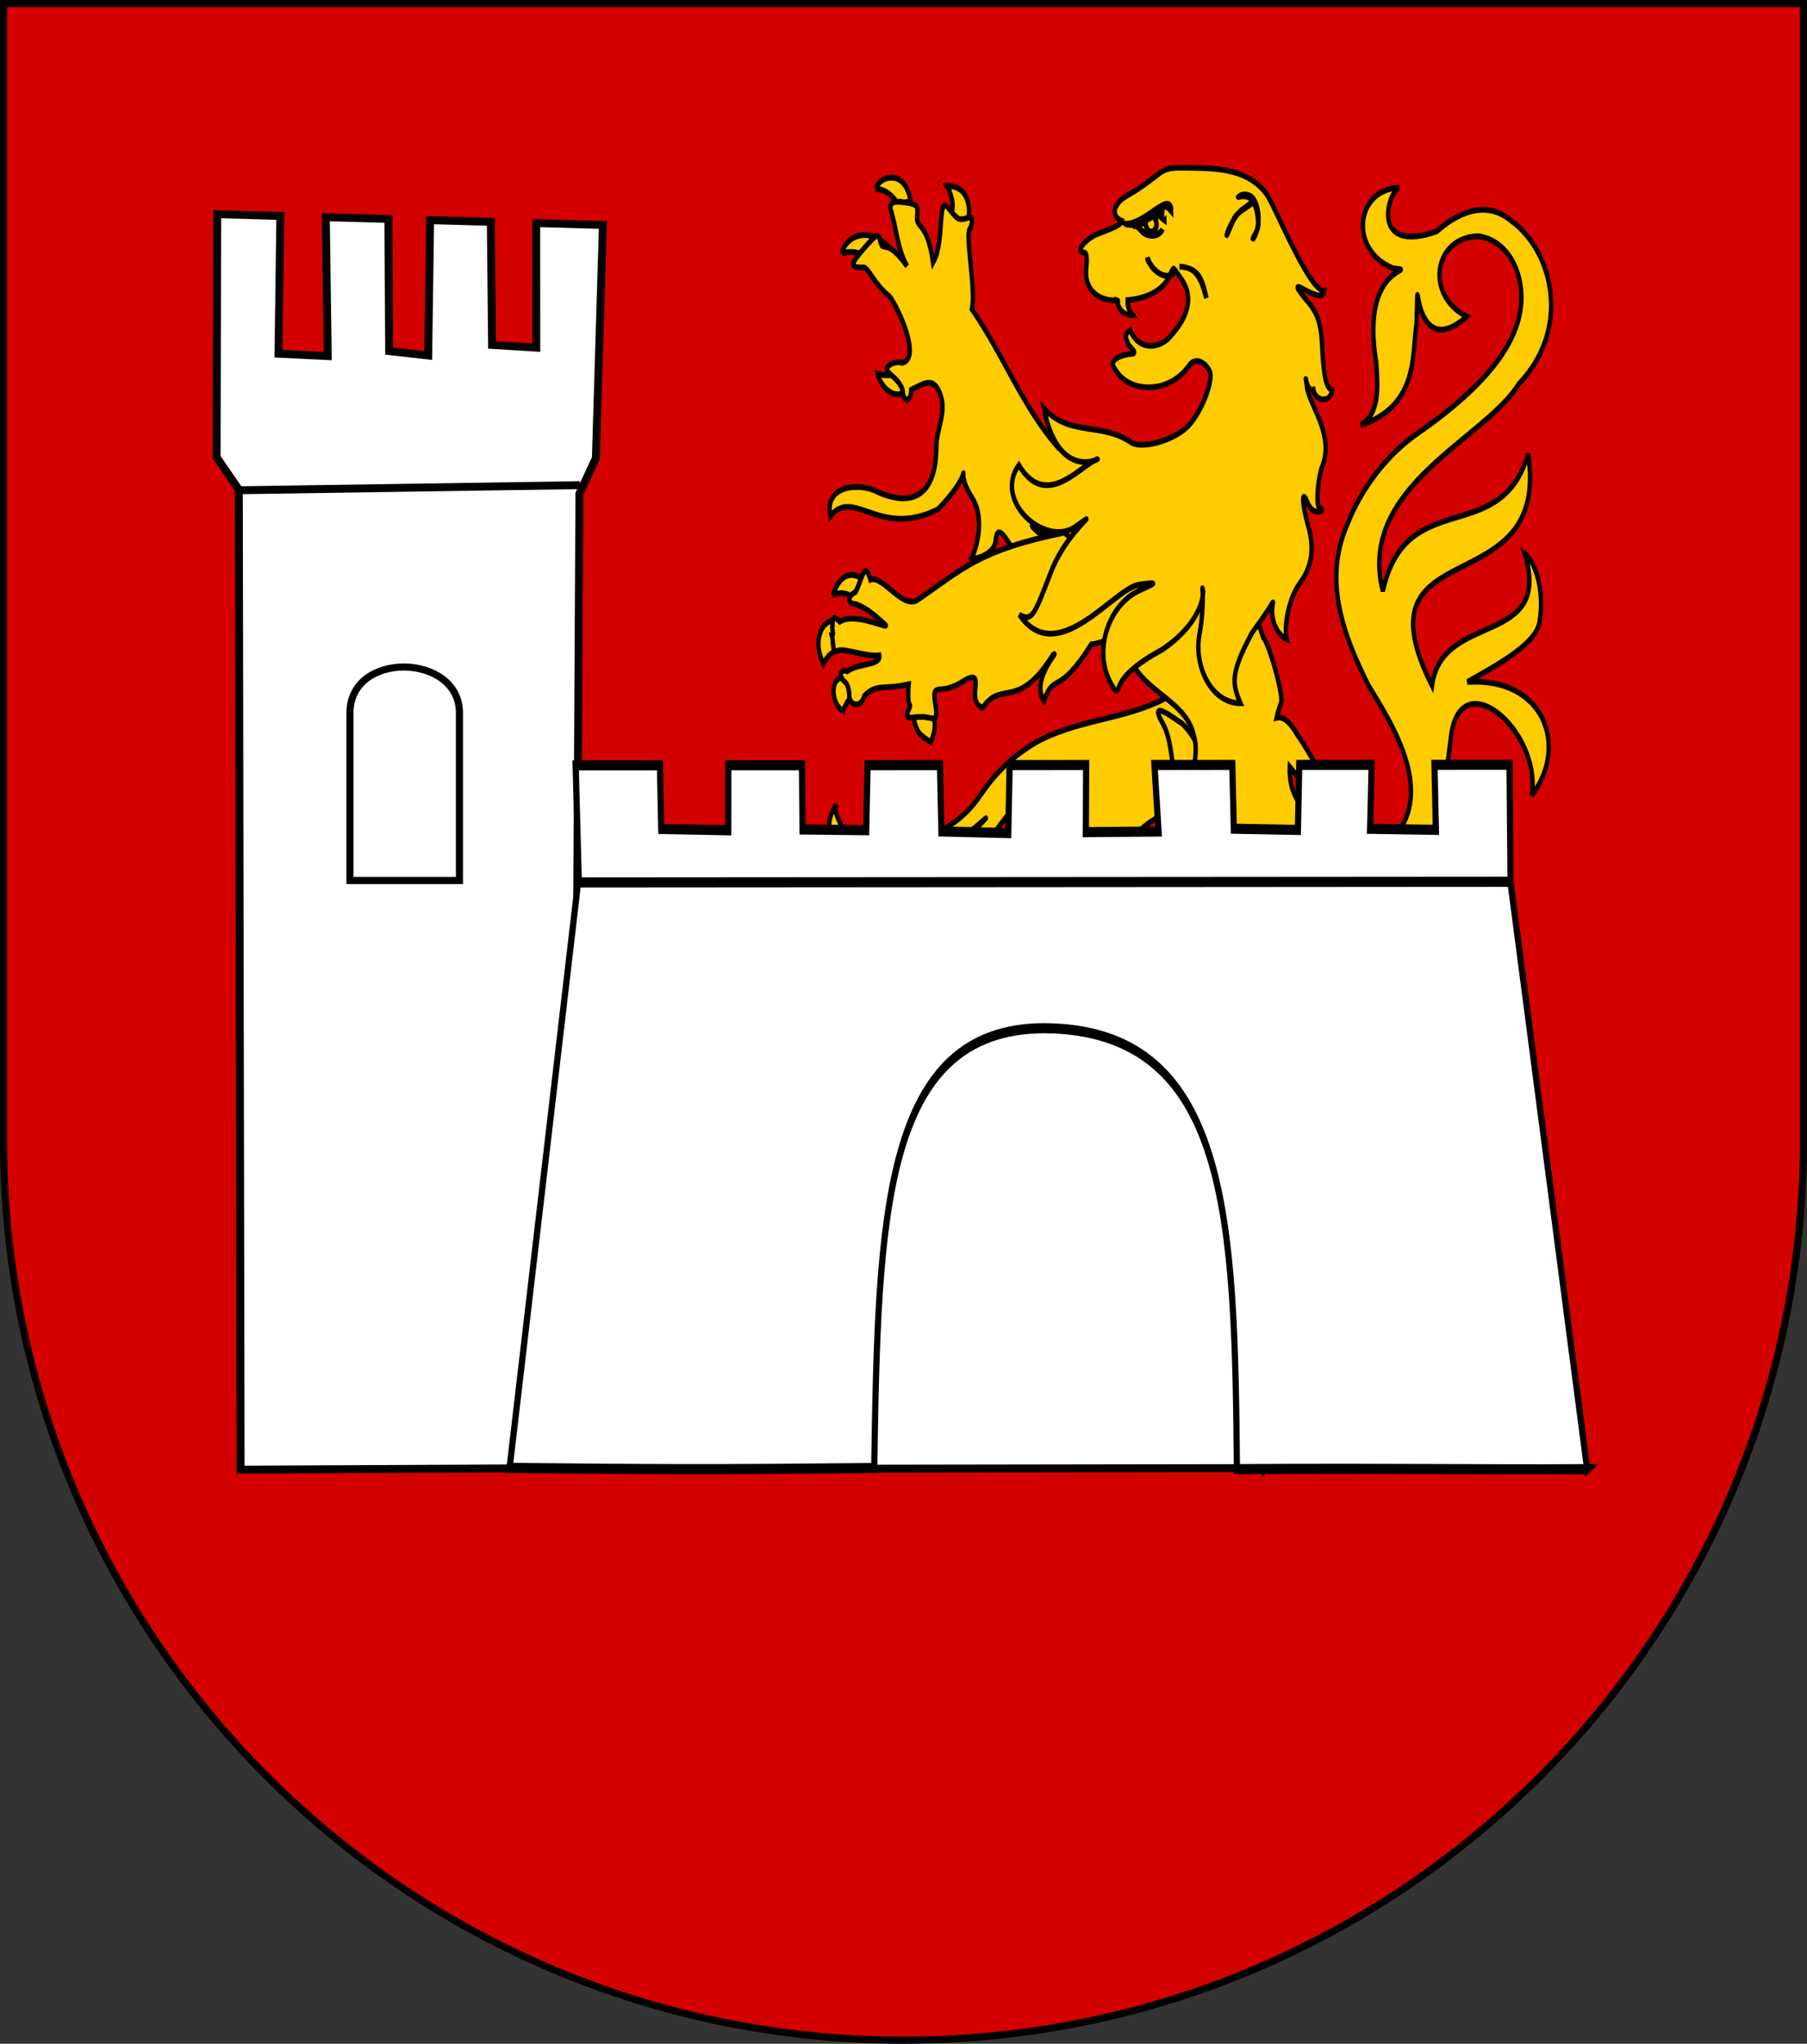
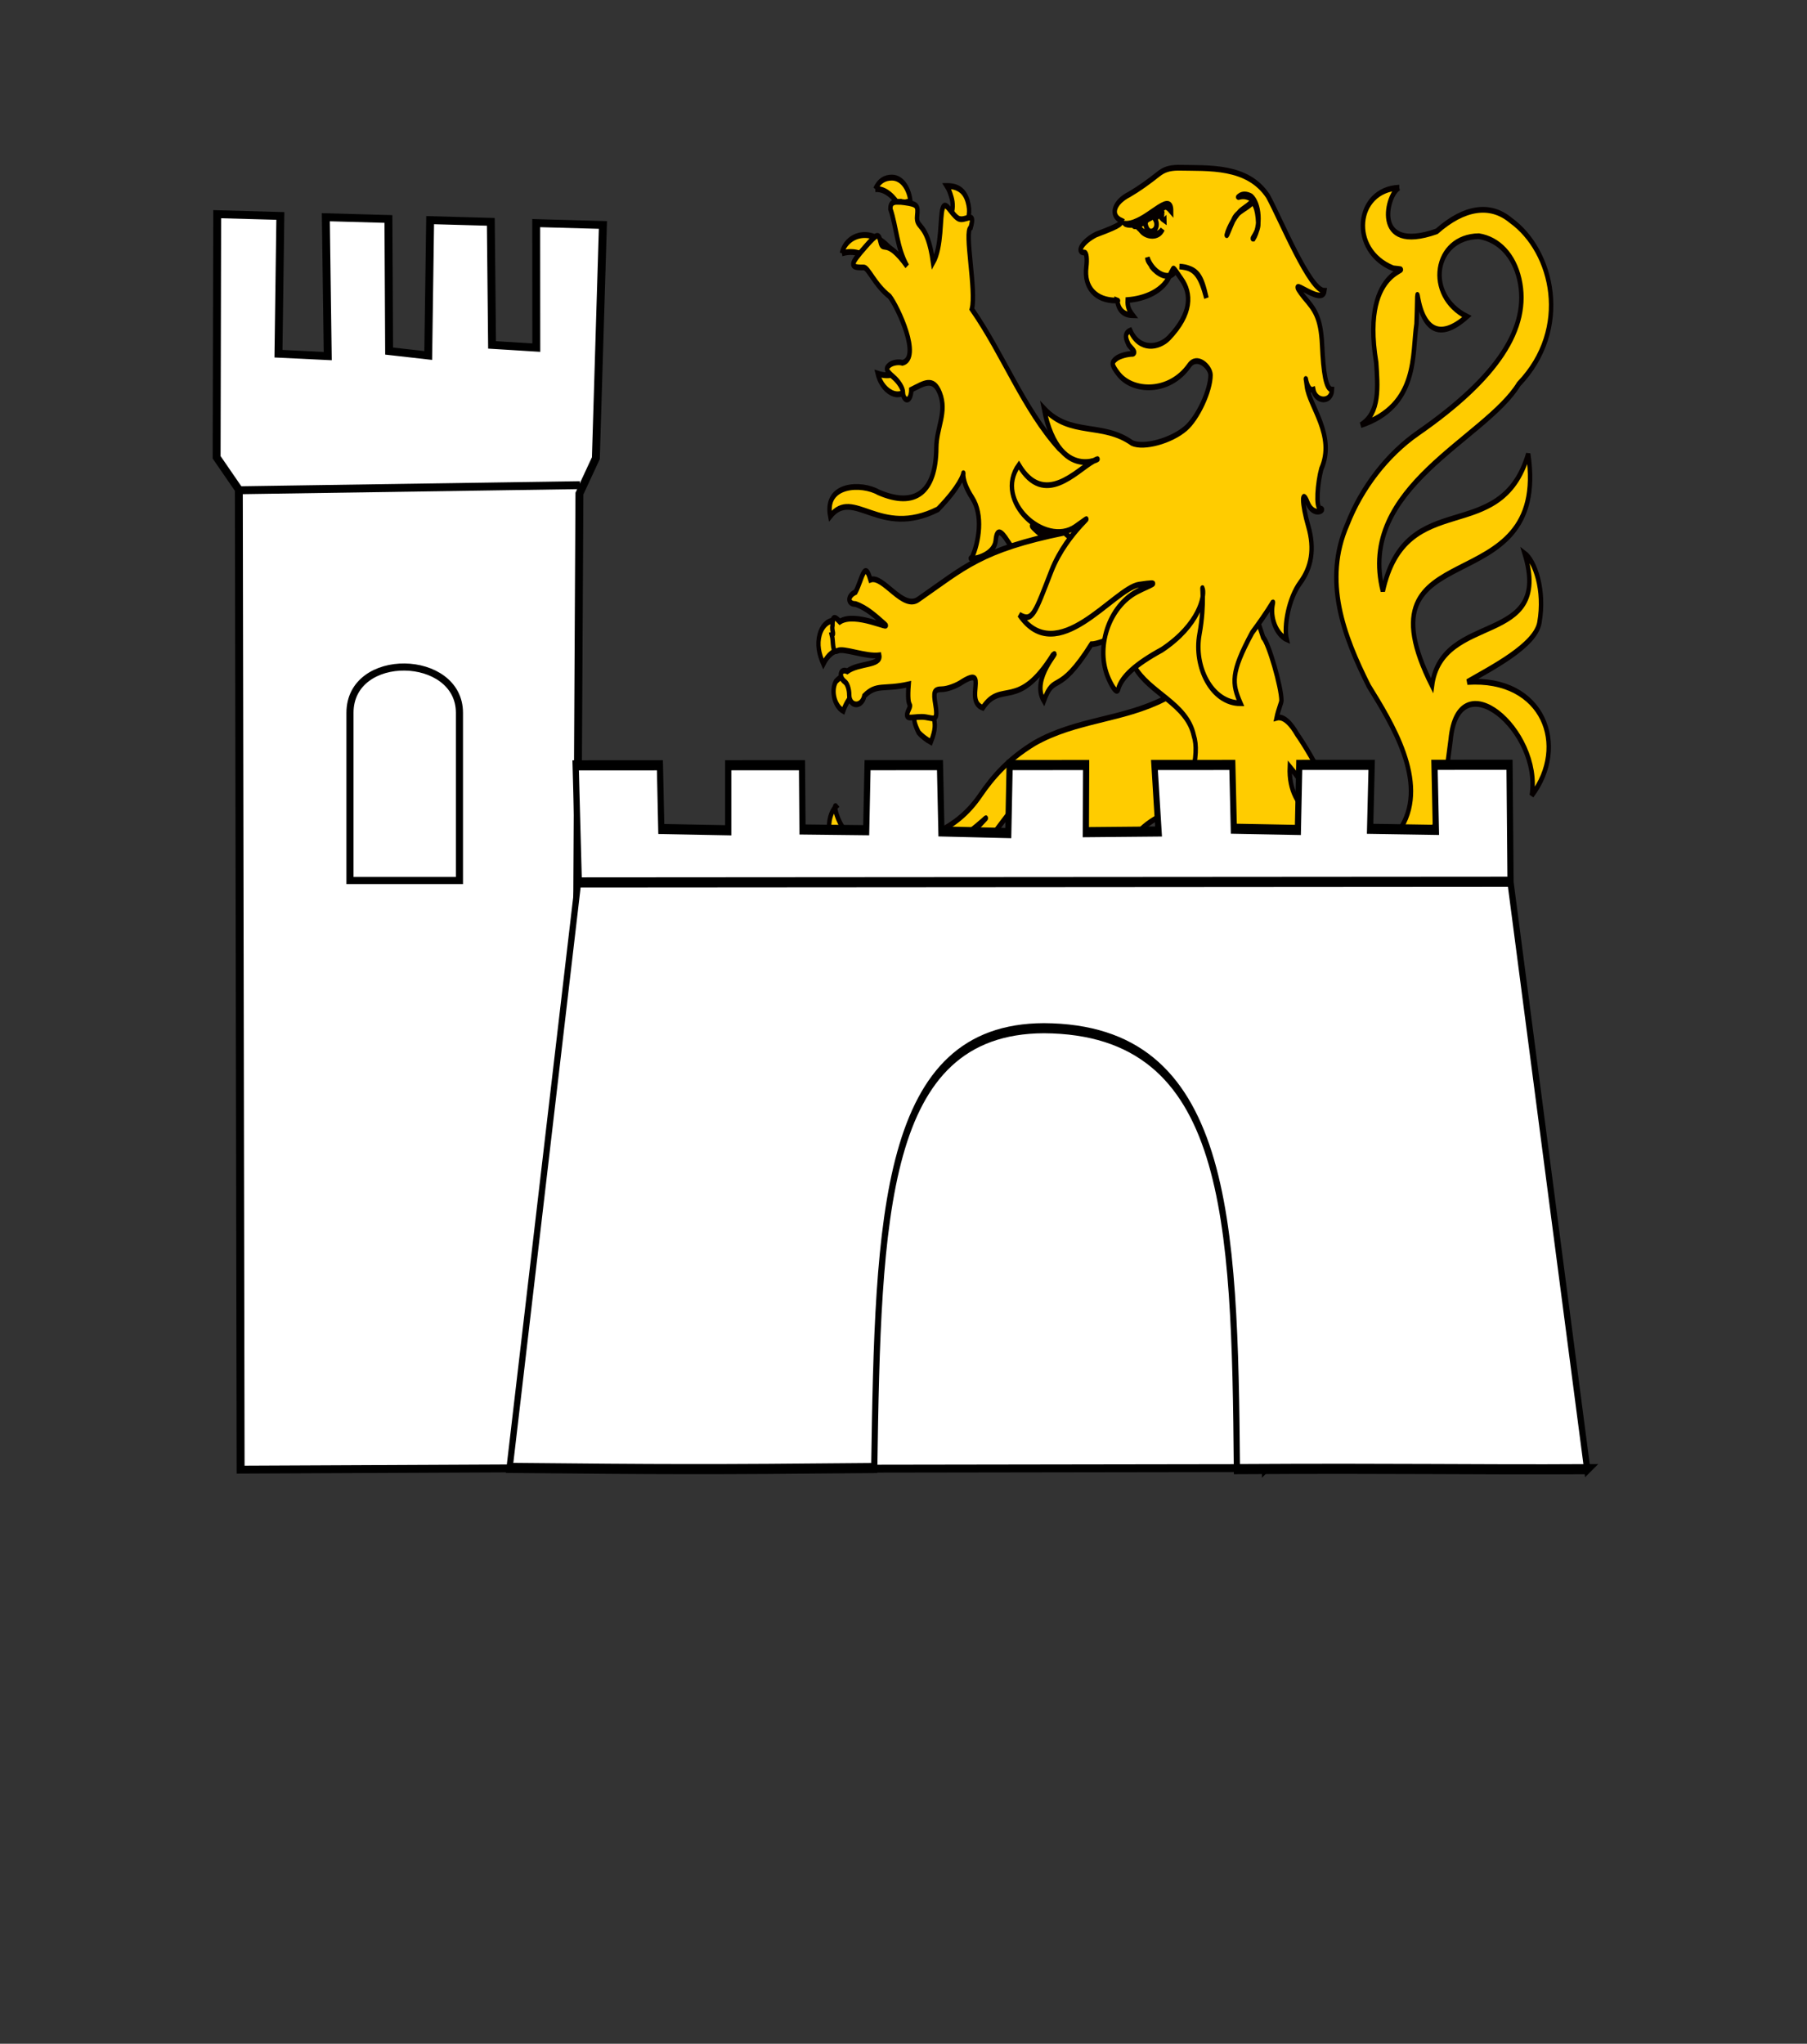
<svg xmlns="http://www.w3.org/2000/svg" xmlns:ns1="http://www.inkscape.org/namespaces/inkscape" xmlns:ns2="http://sodipodi.sourceforge.net/DTD/sodipodi-0.dtd" width="763" height="863" id="svg2" version="1.1" ns1:version="0.48.3.1 r9886" ns2:docname="Wappen Familie Leustein.svg" ns2:version="0.32" ns1:output_extension="org.inkscape.output.svg.inkscape">
  <rect width="100%" height="100%" fill="#333333" stroke="none" />
  <defs id="defs4">
    <ns1:perspective ns2:type="inkscape:persp3d" ns1:vp_x="0 : 526.18109 : 1" ns1:vp_y="0 : 1000 : 0" ns1:vp_z="744.09448 : 526.18109 : 1" ns1:persp3d-origin="372.04724 : 350.78739 : 1" id="perspective10" />
    <ns1:perspective id="perspective2828" ns1:persp3d-origin="0.5 : 0.33333333 : 1" ns1:vp_z="1 : 0.5 : 1" ns1:vp_y="0 : 1000 : 0" ns1:vp_x="0 : 0.5 : 1" ns2:type="inkscape:persp3d" />
    <ns1:perspective id="perspective2828-7" ns1:persp3d-origin="0.5 : 0.33333333 : 1" ns1:vp_z="1 : 0.5 : 1" ns1:vp_y="0 : 1000 : 0" ns1:vp_x="0 : 0.5 : 1" ns2:type="inkscape:persp3d" />
    <ns1:perspective id="perspective3640" ns1:persp3d-origin="0.5 : 0.33333333 : 1" ns1:vp_z="1 : 0.5 : 1" ns1:vp_y="0 : 1000 : 0" ns1:vp_x="0 : 0.5 : 1" ns2:type="inkscape:persp3d" />
    <ns1:perspective id="perspective3670" ns1:persp3d-origin="0.5 : 0.33333333 : 1" ns1:vp_z="1 : 0.5 : 1" ns1:vp_y="0 : 1000 : 0" ns1:vp_x="0 : 0.5 : 1" ns2:type="inkscape:persp3d" />
    <ns1:perspective id="perspective3693" ns1:persp3d-origin="0.5 : 0.33333333 : 1" ns1:vp_z="1 : 0.5 : 1" ns1:vp_y="0 : 1000 : 0" ns1:vp_x="0 : 0.5 : 1" ns2:type="inkscape:persp3d" />
    <ns1:perspective id="perspective3720" ns1:persp3d-origin="0.5 : 0.33333333 : 1" ns1:vp_z="1 : 0.5 : 1" ns1:vp_y="0 : 1000 : 0" ns1:vp_x="0 : 0.5 : 1" ns2:type="inkscape:persp3d" />
    <ns1:perspective id="perspective3747" ns1:persp3d-origin="0.5 : 0.33333333 : 1" ns1:vp_z="1 : 0.5 : 1" ns1:vp_y="0 : 1000 : 0" ns1:vp_x="0 : 0.5 : 1" ns2:type="inkscape:persp3d" />
    <ns1:perspective id="perspective3763" ns1:persp3d-origin="0.5 : 0.33333333 : 1" ns1:vp_z="1 : 0.5 : 1" ns1:vp_y="0 : 1000 : 0" ns1:vp_x="0 : 0.5 : 1" ns2:type="inkscape:persp3d" />
    <ns1:perspective id="perspective3792" ns1:persp3d-origin="0.5 : 0.33333333 : 1" ns1:vp_z="1 : 0.5 : 1" ns1:vp_y="0 : 1000 : 0" ns1:vp_x="0 : 0.5 : 1" ns2:type="inkscape:persp3d" />
    <ns1:perspective id="perspective3814" ns1:persp3d-origin="0.5 : 0.33333333 : 1" ns1:vp_z="1 : 0.5 : 1" ns1:vp_y="0 : 1000 : 0" ns1:vp_x="0 : 0.5 : 1" ns2:type="inkscape:persp3d" />
    <ns1:perspective id="perspective3841" ns1:persp3d-origin="0.5 : 0.33333333 : 1" ns1:vp_z="1 : 0.5 : 1" ns1:vp_y="0 : 1000 : 0" ns1:vp_x="0 : 0.5 : 1" ns2:type="inkscape:persp3d" />
    <ns1:perspective id="perspective3841-5" ns1:persp3d-origin="0.5 : 0.33333333 : 1" ns1:vp_z="1 : 0.5 : 1" ns1:vp_y="0 : 1000 : 0" ns1:vp_x="0 : 0.5 : 1" ns2:type="inkscape:persp3d" />
    <ns1:perspective id="perspective3872" ns1:persp3d-origin="0.5 : 0.33333333 : 1" ns1:vp_z="1 : 0.5 : 1" ns1:vp_y="0 : 1000 : 0" ns1:vp_x="0 : 0.5 : 1" ns2:type="inkscape:persp3d" />
    <ns1:perspective id="perspective3898" ns1:persp3d-origin="0.5 : 0.33333333 : 1" ns1:vp_z="1 : 0.5 : 1" ns1:vp_y="0 : 1000 : 0" ns1:vp_x="0 : 0.5 : 1" ns2:type="inkscape:persp3d" />
    <ns1:perspective id="perspective3920" ns1:persp3d-origin="0.5 : 0.33333333 : 1" ns1:vp_z="1 : 0.5 : 1" ns1:vp_y="0 : 1000 : 0" ns1:vp_x="0 : 0.5 : 1" ns2:type="inkscape:persp3d" />
    <ns1:perspective id="perspective2860" ns1:persp3d-origin="0.5 : 0.33333333 : 1" ns1:vp_z="1 : 0.5 : 1" ns1:vp_y="0 : 1000 : 0" ns1:vp_x="0 : 0.5 : 1" ns2:type="inkscape:persp3d" />
    <ns1:perspective id="perspective3672" ns1:persp3d-origin="0.5 : 0.33333333 : 1" ns1:vp_z="1 : 0.5 : 1" ns1:vp_y="0 : 1000 : 0" ns1:vp_x="0 : 0.5 : 1" ns2:type="inkscape:persp3d" />
    <ns1:perspective id="perspective3695" ns1:persp3d-origin="0.5 : 0.33333333 : 1" ns1:vp_z="1 : 0.5 : 1" ns1:vp_y="0 : 1000 : 0" ns1:vp_x="0 : 0.5 : 1" ns2:type="inkscape:persp3d" />
    <ns1:perspective id="perspective3261" ns1:persp3d-origin="0.5 : 0.33333333 : 1" ns1:vp_z="1 : 0.5 : 1" ns1:vp_y="0 : 1000 : 0" ns1:vp_x="0 : 0.5 : 1" ns2:type="inkscape:persp3d" />
    <ns1:perspective id="perspective2828-1" ns1:persp3d-origin="0.5 : 0.33333333 : 1" ns1:vp_z="1 : 0.5 : 1" ns1:vp_y="0 : 1000 : 0" ns1:vp_x="0 : 0.5 : 1" ns2:type="inkscape:persp3d" />
    <ns1:perspective id="perspective3652" ns1:persp3d-origin="0.5 : 0.33333333 : 1" ns1:vp_z="1 : 0.5 : 1" ns1:vp_y="0 : 1000 : 0" ns1:vp_x="0 : 0.5 : 1" ns2:type="inkscape:persp3d" />
    <ns1:perspective id="perspective3652-2" ns1:persp3d-origin="0.5 : 0.33333333 : 1" ns1:vp_z="1 : 0.5 : 1" ns1:vp_y="0 : 1000 : 0" ns1:vp_x="0 : 0.5 : 1" ns2:type="inkscape:persp3d" />
    <ns1:perspective id="perspective3652-5" ns1:persp3d-origin="0.5 : 0.33333333 : 1" ns1:vp_z="1 : 0.5 : 1" ns1:vp_y="0 : 1000 : 0" ns1:vp_x="0 : 0.5 : 1" ns2:type="inkscape:persp3d" />
    <ns1:perspective id="perspective3727" ns1:persp3d-origin="0.5 : 0.33333333 : 1" ns1:vp_z="1 : 0.5 : 1" ns1:vp_y="0 : 1000 : 0" ns1:vp_x="0 : 0.5 : 1" ns2:type="inkscape:persp3d" />
    <ns1:perspective id="perspective3843" ns1:persp3d-origin="0.5 : 0.33333333 : 1" ns1:vp_z="1 : 0.5 : 1" ns1:vp_y="0 : 1000 : 0" ns1:vp_x="0 : 0.5 : 1" ns2:type="inkscape:persp3d" />
    <ns1:perspective id="perspective3970" ns1:persp3d-origin="0.5 : 0.33333333 : 1" ns1:vp_z="1 : 0.5 : 1" ns1:vp_y="0 : 1000 : 0" ns1:vp_x="0 : 0.5 : 1" ns2:type="inkscape:persp3d" />
    <ns1:perspective id="perspective4007" ns1:persp3d-origin="0.5 : 0.33333333 : 1" ns1:vp_z="1 : 0.5 : 1" ns1:vp_y="0 : 1000 : 0" ns1:vp_x="0 : 0.5 : 1" ns2:type="inkscape:persp3d" />
    <ns1:perspective id="perspective4062" ns1:persp3d-origin="0.5 : 0.33333333 : 1" ns1:vp_z="1 : 0.5 : 1" ns1:vp_y="0 : 1000 : 0" ns1:vp_x="0 : 0.5 : 1" ns2:type="inkscape:persp3d" />
    <ns1:perspective id="perspective4153" ns1:persp3d-origin="0.5 : 0.33333333 : 1" ns1:vp_z="1 : 0.5 : 1" ns1:vp_y="0 : 1000 : 0" ns1:vp_x="0 : 0.5 : 1" ns2:type="inkscape:persp3d" />
    <ns1:perspective id="perspective4316" ns1:persp3d-origin="0.5 : 0.33333333 : 1" ns1:vp_z="1 : 0.5 : 1" ns1:vp_y="0 : 1000 : 0" ns1:vp_x="0 : 0.5 : 1" ns2:type="inkscape:persp3d" />
    <ns1:perspective id="perspective4316-9" ns1:persp3d-origin="0.5 : 0.33333333 : 1" ns1:vp_z="1 : 0.5 : 1" ns1:vp_y="0 : 1000 : 0" ns1:vp_x="0 : 0.5 : 1" ns2:type="inkscape:persp3d" />
    <ns1:perspective id="perspective2898" ns1:persp3d-origin="0.5 : 0.33333333 : 1" ns1:vp_z="1 : 0.5 : 1" ns1:vp_y="0 : 1000 : 0" ns1:vp_x="0 : 0.5 : 1" ns2:type="inkscape:persp3d" />
    <ns1:perspective id="perspective3337" ns1:persp3d-origin="0.5 : 0.33333333 : 1" ns1:vp_z="1 : 0.5 : 1" ns1:vp_y="0 : 1000 : 0" ns1:vp_x="0 : 0.5 : 1" ns2:type="inkscape:persp3d" />
    <ns1:perspective id="perspective3373" ns1:persp3d-origin="0.5 : 0.33333333 : 1" ns1:vp_z="1 : 0.5 : 1" ns1:vp_y="0 : 1000 : 0" ns1:vp_x="0 : 0.5 : 1" ns2:type="inkscape:persp3d" />
    <ns1:perspective id="perspective3837" ns1:persp3d-origin="0.5 : 0.33333333 : 1" ns1:vp_z="1 : 0.5 : 1" ns1:vp_y="0 : 1000 : 0" ns1:vp_x="0 : 0.5 : 1" ns2:type="inkscape:persp3d" />
    <ns1:perspective id="perspective4481" ns1:persp3d-origin="0.5 : 0.33333333 : 1" ns1:vp_z="1 : 0.5 : 1" ns1:vp_y="0 : 1000 : 0" ns1:vp_x="0 : 0.5 : 1" ns2:type="inkscape:persp3d" />
    <ns1:perspective id="perspective4620" ns1:persp3d-origin="0.5 : 0.33333333 : 1" ns1:vp_z="1 : 0.5 : 1" ns1:vp_y="0 : 1000 : 0" ns1:vp_x="0 : 0.5 : 1" ns2:type="inkscape:persp3d" />
    <ns1:perspective id="perspective4805" ns1:persp3d-origin="0.5 : 0.33333333 : 1" ns1:vp_z="1 : 0.5 : 1" ns1:vp_y="0 : 1000 : 0" ns1:vp_x="0 : 0.5 : 1" ns2:type="inkscape:persp3d" />
    <ns1:perspective id="perspective3001" ns1:persp3d-origin="0.5 : 0.33333333 : 1" ns1:vp_z="1 : 0.5 : 1" ns1:vp_y="0 : 1000 : 0" ns1:vp_x="0 : 0.5 : 1" ns2:type="inkscape:persp3d" />
    <ns1:perspective id="perspective3028" ns1:persp3d-origin="0.5 : 0.33333333 : 1" ns1:vp_z="1 : 0.5 : 1" ns1:vp_y="0 : 1000 : 0" ns1:vp_x="0 : 0.5 : 1" ns2:type="inkscape:persp3d" />
  </defs>
  <ns2:namedview id="base" pagecolor="#ffffff" bordercolor="#666666" borderopacity="1.0" ns1:pageopacity="0.0" ns1:pageshadow="2" ns1:zoom="0.35" ns1:cx="143.11438" ns1:cy="307.62407" ns1:document-units="px" ns1:current-layer="layer1" showgrid="true" ns1:window-width="1920" ns1:window-height="1018" ns1:window-x="-8" ns1:window-y="-8" ns1:window-maximized="1">
    <ns1:grid type="xygrid" id="grid2816" empspacing="5" visible="true" enabled="true" snapvisiblegridlinesonly="true" />
  </ns2:namedview>
  <g ns1:label="Ebene 1" ns1:groupmode="layer" id="layer1" transform="translate(-1.644,-192.036)">
    <g id="g2944" transform="matrix(-1.328,-0.094,-0.094,1.328,-105.807,-54.238)" style="stroke:#000000;stroke-width:2.254;stroke-miterlimit:4;stroke-opacity:1;stroke-dasharray:none">
      <g id="g4605-8" transform="matrix(0.174,0.734,-0.663,0.157,-326.479,742.981)" style="stroke:#000000;stroke-width:3.143;stroke-miterlimit:4;stroke-opacity:1;stroke-dasharray:none" />
      <g id="g4265-9" transform="matrix(0.555,0.512,-0.462,0.501,-137.577,572.441)" style="stroke:#000000;stroke-width:3.143;stroke-miterlimit:4;stroke-opacity:1;stroke-dasharray:none" />
      <g transform="matrix(0.555,0.512,-0.462,0.501,-244.123,573.308)" id="g3307" style="stroke:#000000;stroke-width:3.143;stroke-miterlimit:4;stroke-opacity:1;stroke-dasharray:none">
        <g id="g3294" transform="matrix(-0.184,0.983,-0.983,-0.184,10.004,25.433)" style="stroke:#000000;stroke-width:3.143;stroke-miterlimit:4;stroke-opacity:1;stroke-dasharray:none">
          <g transform="matrix(0.905,0,0,0.905,-387.1,-232.912)" style="stroke:#000000;stroke-width:3.474;stroke-miterlimit:4;stroke-opacity:1;stroke-dasharray:none" id="g3682" />
        </g>
      </g>
      <g transform="matrix(0.555,0.512,-0.462,0.501,-120.275,598.623)" id="g4265" style="stroke:#000000;stroke-width:3.143;stroke-miterlimit:4;stroke-opacity:1;stroke-dasharray:none" />
      <g transform="matrix(0.226,0.72,-0.65,0.204,-299.527,756.769)" id="g4605" style="stroke:#000000;stroke-width:3.143;stroke-miterlimit:4;stroke-opacity:1;stroke-dasharray:none" />
      <g transform="matrix(0.751,0.06,-0.035,0.682,-288.206,260.997)" id="g2958" style="stroke:#000000;stroke-width:3.143;stroke-miterlimit:4;stroke-opacity:1;stroke-dasharray:none" />
    </g>
    <g id="g3907">
-       <path id="path2850" d="m 763.144,193.536 0,480 c 0,209.868 -170.132,380 -380,380 -209.868,0 -380,-170.132 -380,-380 l 0,-480 760,0 z" style="fill:#d40000;fill-opacity:1;stroke:#000000;stroke-width:3;stroke-miterlimit:4;stroke-opacity:1;stroke-dasharray:none" ns1:connector-curvature="0" />
      <g transform="matrix(0.631,0,0,0.821,640.865,-79.023)" id="g4856">
        <g style="fill:#ffcc00;fill-opacity:1;stroke-width:1.495;stroke-miterlimit:4;stroke-dasharray:none" transform="matrix(1.961,0,0,2.053,-1941.33,-150.33)" id="g3037">
          <path ns1:connector-curvature="0" style="fill:#ffcc00;fill-opacity:1;stroke:#050000;stroke-width:1.476;stroke-miterlimit:4;stroke-opacity:1;stroke-dasharray:none;display:inline" d="m 780.372,508.002 c -1.532,-1.705 -2.881,-5.71 -0.421,-8.604 1.812,-2.131 4.265,-2.775 6.304,-3.005 -0.684,2.464 -0.121,4.027 0.357,5.453 -3.28,0.61 -6.085,3.335 -6.24,6.157" id="path3039" />
          <path ns1:connector-curvature="0" style="fill:#ffcc00;fill-opacity:1;stroke:#050000;stroke-width:1.476;stroke-miterlimit:4;stroke-opacity:1;stroke-dasharray:none;display:inline" d="m 784.01,480.232 c -0.088,-0.639 -0.025,-1.628 0.963,-2.927 2.165,-2.846 6.393,-2.552 9.51,-1.002 -0.821,0.736 -2.045,2.275 -2.25,3.426 -2.727,-1.644 -5.566,-1.034 -8.223,0.504" id="path3041" />
          <path ns1:connector-curvature="0" style="fill:#ffcc00;fill-opacity:1;stroke:#050000;stroke-width:1.476;stroke-miterlimit:4;stroke-opacity:1;stroke-dasharray:none;display:inline" d="m 776.232,494.512 c -1.532,-1.705 -2.881,-5.71 -0.421,-8.604 1.812,-2.131 4.265,-2.775 6.304,-3.005 -0.684,2.464 -0.121,4.027 0.357,5.453 -3.28,0.61 -6.085,3.335 -6.24,6.157" id="path3043" />
          <path ns1:connector-curvature="0" style="fill:#ffcc00;fill-opacity:1;stroke:#050000;stroke-width:1.476;stroke-miterlimit:4;stroke-opacity:1;stroke-dasharray:none;display:inline" d="m 802.162,503.574 c -2.4,0 -3.937,2.83 -3.944,2.807 1.303,1.272 1.915,2.433 0.896,5.164 3.429,-0.095 7.156,-2.586 6.805,-5.164 0,0 -1.336,-2.807 -3.758,-2.807" id="path3045" />
        </g>
        <path ns1:connector-curvature="0" ns2:nodetypes="cccscccsccccssccsssccssccssccssssccccccccssccsssssss" id="path3047" d="m -218.478,684.161 c -3.28,0.195 -7.644,1.837 -15.107,5.335 -28.42,11.144 -59.072,10.62 -87.151,22.875 -17.551,8.254 -27.754,17.166 -36.373,26.871 -16.143,18.18 -38.818,23.579 -64.806,26.497 -27.649,3.743 -34.706,-23.812 -31.644,-20.794 -7.33,5.631 -5.847,19.637 2.707,25.865 43.717,29.679 119.884,-38.619 91.255,-14.63 -18.119,15.182 -16.356,25.627 0,33.302 4.074,2.881 15.247,8.161 15.981,8.406 -32.623,-28.612 -2.486,-33.464 22.443,-69.432 -24.606,32.932 -3.137,41.047 5.589,71.372 2.015,11.24 -9.567,23.036 -18.95,23.036 -2.87,0 -10.205,3.451 -16.243,7.679 -6.037,4.228 -13.067,7.72 -15.631,7.76 -15.113,4.475 -11.308,-20.21 -21.919,-11.559 -1.899,2.118 -5.215,3.88 -7.423,3.88 -2.208,0 -3.22,1.164 -2.27,2.587 0.95,1.423 3.453,2.587 5.589,2.587 2.136,0 7.172,2.788 11.178,6.224 14.316,15.135 -15.103,4.21 -21.657,-0.485 -4.429,-3.576 -4.89,-3.551 -4.89,0.727 -2e-5,2.598 -2.155,6.838 -4.716,9.457 -4.437,4.539 -4.208,4.825 4.89,4.688 19.27,4.281 35.598,6.359 11.614,10.346 -12.124,-0.737 -12.974,-0.211 -7.947,4.931 2.608,2.667 4.378,6.304 3.93,8.083 -1.358,5.386 6.429,6.099 7.947,0.727 8.638,-5.324 35.564,-15.582 22.617,-3.152 -2.522,2.413 -6.375,2.445 -6.2,4.931 0.175,2.486 2.99,3.024 6.899,5.011 8.419,4.282 11.265,4.868 11.265,-2.506 -6e-5,-3.455 1.961,-5.11 6.287,-5.173 3.458,-0.051 9.431,-1.685 13.273,-3.718 34.678,-12.219 -25.303,9.982 8.733,31.281 -5.691,-23.428 16.217,-17.228 27.77,-45.507 6.833,6.23 -0.926,14.92 -0.873,21.986 6.293,-3.238 15.646,-11.08 16.068,-18.752 -0.136,-24.53 0.11,16.669 16.155,9.7 -6.868,-7.183 -8.567,-16.587 -2.096,-27.886 3.804,-5.29 0.674,-9.485 7.51,-11.397 5.01,-0.658 6.414,-2.562 6.549,-9.053 0.094,-4.51 1.861,-10.06 3.93,-12.367 3.218,-3.589 2.781,-5.428 -2.969,-12.529 -20.828,-31.155 10.137,-54.157 42.266,-56.096 14.046,0 14.554,-0.243 10.13,-4.769 -5.756,-5.887 -5.939,-10.377 -0.437,-16.004 5.099,-5.216 0.704,-13.575 -8.733,-27.725 -5.48,-8.216 -6.855,-6.284 -6.986,-8.406 -0.131,-2.122 4.434,0.134 6.462,-0.081 5.909,-0.627 6.12,-0.312 1.135,-2.991 -1.59,-0.855 -3.184,-1.249 -5.152,-1.132 l 0,-10e-6 z" style="fill:#ffcc00;fill-opacity:1;stroke:#050000;stroke-width:2.961;stroke-miterlimit:4;stroke-opacity:1;stroke-dasharray:none;display:inline" />
-         <path ns1:connector-curvature="0" ns2:nodetypes="cscsz" id="path3049" d="m -235.208,701.838 c 9.626,12.942 2.521,30.4 18.587,35.712 6.794,2.247 7.339,-9 5.644,-22.927 -2.193,-4.247 -8.712,-11.457 -12.203,-12.976 -3.491,-1.519 -21.654,-12.75 -12.028,0.192 l 0,0 z" style="fill:#ffcc00;fill-opacity:1;stroke:#050000;stroke-width:2.961;stroke-miterlimit:4;stroke-opacity:1;stroke-dasharray:none;display:inline" />
        <g style="fill:#ffcc00;fill-opacity:1;stroke-width:1.495;stroke-miterlimit:4;stroke-dasharray:none" transform="matrix(1.961,0,0,2.053,-1941.33,-150.33)" id="g3053">
          <path ns1:connector-curvature="0" style="fill:#ffcc00;fill-opacity:1;stroke:#050000;stroke-width:1.476;stroke-miterlimit:4;stroke-opacity:1;stroke-dasharray:none;display:inline" d="m 798.073,283.519 c -0.482,-1.199 -0.914,-2.1 -1.584,-2.873 3.458,-0.026 5.961,1.006 7.072,3.767 1.079,2.683 0.37,4.633 -0.961,6 -1.866,-1.348 -3.154,-1.962 -4.868,-2.216 0.976,-1.581 0.897,-3.294 0.341,-4.678" id="path3055" />
          <path ns1:connector-curvature="0" style="fill:#ffcc00;fill-opacity:1;stroke:#050000;stroke-width:1.476;stroke-miterlimit:4;stroke-opacity:1;stroke-dasharray:none;display:inline" d="m 772.058,281.423 c 1.29,-2.052 3.2,-2.884 5.663,-2.884 3.693,0 5.974,3.039 6.342,6 -1.716,0.079 -2.777,0.421 -3.851,1.06 -1.394,-1.826 -4.481,-4.39 -8.153,-4.176" id="path3057" />
          <path ns1:connector-curvature="0" style="fill:#ffcc00;fill-opacity:1;stroke:#050000;stroke-width:1.476;stroke-miterlimit:4;stroke-opacity:1;stroke-dasharray:none;display:inline" d="m 760.672,297.52 c 0.659,-2.479 3.778,-4.655 7.935,-4.602 3.336,0.043 5.937,1.528 7.497,2.615 -3.198,0.567 -5.184,2.053 -5.996,3.416 -2.185,-1.352 -5.524,-2.317 -9.437,-1.429" id="path3059" />
          <path ns1:connector-curvature="0" style="fill:#ffcc00;fill-opacity:1;stroke:#050000;stroke-width:1.476;stroke-miterlimit:4;stroke-opacity:1;stroke-dasharray:none;display:inline" d="m 781.241,326.682 c 0.971,1.324 1.478,2.146 4.449,3.483 -1.027,1.045 -4.164,3.233 -7.238,2.534 -2.348,-0.534 -4.633,-2.324 -5.559,-5.048 4.082,0.973 6.431,0.009 8.348,-0.969" id="path3061" />
        </g>
        <path ns1:connector-curvature="0" ns2:nodetypes="cccsssccsssscsscccscsssssccccczzcsss" id="path3063" d="m -412.309,433.927 c -3.816,0.022 -4.89,1.11 -4.89,3.718 4.038,9.105 4.391,20.217 11.178,29.422 -14.306,-15.392 -16.04,-6.558 -17.814,-12.609 -1.309,-4.464 -2.237,-4.233 -10.042,2.587 -10.45,9.13 -10.942,10.866 -1.223,10.669 3.177,-0.064 7.118,8.748 17.405,14.933 5.595,5.59 21.308,31.542 8.618,34.131 -2.622,-0.635 -6.467,-0.157 -8.558,1.051 -2.999,1.732 -2.426,3.072 2.532,6.305 3.458,2.255 6.287,5.706 6.287,7.76 -6e-5,2.053 1.257,3.799 2.794,3.799 1.537,3e-5 2.794,-2.292 2.794,-5.092 8.413,-3.259 14.751,-6.74 19.124,1.778 5.016,9.769 -2.251,17.533 -2.358,28.048 -0.232,22.852 -14.016,31.167 -38.685,22.956 -10.907,-4.865 -36.534,-4.752 -32.31,12.286 15.688,-15.123 32.806,11.681 72.041,-3.548 29.861,-23.647 7.969,-23.693 22.926,-5.958 7.53,8.928 4.557,22.636 -0.104,30.698 -5.092,1.78 14.723,0.597 15.866,-8.825 0.731,-6.029 3.532,-5.065 8.121,0.566 4.326,5.308 5.171,4.413 16.505,2.344 6.934,-1.266 11.702,-1.071 11.964,-3.314 0.262,-2.243 -1.444,1.607 -10.916,-5.658 -12.255,-9.4 58.822,33.813 66.182,-2.723 4.443,-22.195 -9.217,-29.956 -41.207,-34.539 -0.349,-1.839 0.538,1.987 -8.209,-3.88 -23.824,-20.231 -37.314,-48.331 -58.421,-71.696 3.174,-9.396 -5.256,-40.173 -0.786,-41.87 3.63,-9.825 -3.972,-2.339 -8.733,-4.931 -4.76,-2.591 -8.167,-9.501 -10.042,-4.931 -1.875,4.57 -0.357,19.68 -6.375,27.805 -3.964,-21.833 -11.582,-16.89 -10.654,-24.006 0.678,-5.199 0.309,-6.031 -8.209,-6.951 -1.938,-0.209 -3.531,-0.331 -4.803,-0.323 l -6e-5,0 z" style="fill:#ffcc00;fill-opacity:1;stroke:#050000;stroke-width:2.961;stroke-miterlimit:4;stroke-opacity:1;stroke-dasharray:none;display:inline" />
        <g style="fill:#ffcc00;fill-opacity:1;stroke-width:1.495;stroke-miterlimit:4;stroke-dasharray:none" transform="matrix(1.961,0,0,2.053,-1941.33,-150.33)" id="g3065">
          <path ns1:connector-curvature="0" style="fill:#ffcc00;fill-opacity:1;stroke:#050000;stroke-width:1.476;stroke-miterlimit:4;stroke-opacity:1;stroke-dasharray:none;display:inline" d="m 757.79,389.518 c -2.333,0.119 -4.009,1.634 -4.701,3.48 -0.937,2.501 -0.234,4.911 1.246,7.369 1.694,-2.49 3.711,-3.19 4.87,-3.454 1.397,-1.717 1.602,-5.992 -1.416,-7.395" id="path3067" />
-           <path ns1:connector-curvature="0" style="fill:#ffcc00;fill-opacity:1;stroke:#050000;stroke-width:1.476;stroke-miterlimit:4;stroke-opacity:1;stroke-dasharray:none;display:inline" d="m 757.502,383.201 c 0.322,-0.655 0.866,-1.69 1.692,-2.691 2.899,-3.512 6.63,-2.741 9.815,-0.665 -1.66,1.81 -2.539,3.505 -2.952,5.224 -1.514,-1.76 -4.942,-3.282 -8.555,-1.869" id="path3069" />
          <path ns1:connector-curvature="0" style="fill:#ffcc00;fill-opacity:1;stroke:#050000;stroke-width:1.476;stroke-miterlimit:4;stroke-opacity:1;stroke-dasharray:none;display:inline" d="m 762.796,403.89 c -2.006,-0.912 -3.627,0.439 -4.196,0.882 -1.693,2.295 -0.506,6.17 2.521,7.38 0.738,-1.579 1.999,-3.096 3.12,-4.028 0.395,-1.948 -6.6e-4,-3.579 -1.444,-4.235" id="path3071" />
          <path ns1:connector-curvature="0" style="fill:#ffcc00;fill-opacity:1;stroke:#050000;stroke-width:1.476;stroke-miterlimit:4;stroke-opacity:1;stroke-dasharray:none;display:inline" d="m 786.848,412.128 c -2.765,1.238 -1.006,3.858 -0.018,5.386 0.902,0.825 2.716,1.844 4.189,2.429 1.716,-3.184 1.514,-4.501 0.943,-6.371 -1.747,-1.676 -3.492,-2.169 -5.114,-1.443" id="path3073" />
        </g>
        <path ns1:connector-curvature="0" ns2:nodetypes="ccccczccczccssccszcscccccccc" id="path3075" d="m -300.69,604.104 c -55.945,8.763 -66.893,17.886 -97.612,34.223 -10.435,6.091 -23.692,-12.494 -32.241,-10.014 -4.004,-10.617 -5.602,0.051 -10.025,6.376 -5.425,1.927 -5.425,6.143 0,6.143 7.545,1.942 13.903,6.532 19.561,10.346 5.49,3.701 -19.763,-6.631 -30.04,-1.261 -4.439,-3.674 -4.89,-1.811 -4.89,1.907 -0.727,2.672 1.383,4.669 -0.437,4.931 1.22,3.568 -0.052,9.617 3.93,8.083 3.982,-1.534 18.773,3.243 27.795,2.369 1.317,5.391 -13.754,3.821 -21.42,8.219 -4.758,-1.69 -5.99,2.919 -1.485,5.496 1.537,0.879 2.794,3.786 2.794,6.547 -5e-5,6.289 8.377,6.77 10.13,0.566 8.276,-6.368 12.865,-3.002 29.643,-5.912 -1.417,14.018 2.646,8.642 0.047,13.025 -3.437,5.798 1.569,3.692 8.733,3.718 7.164,0.026 11.281,3.937 9.169,-6.143 -1.501,-6.948 -0.984,-8.003 4.454,-8.083 3.42,-0.051 9.431,-1.685 13.274,-3.718 18.373,-8.746 1.177,9.813 13.945,13.261 12.48,-14.462 23.173,2.026 46.834,-27.082 6.187,-3.808 -15.101,11.901 -5.996,23.524 7.28,-15.196 9.179,-1.438 31.844,-29.101 6.176,0 31.257,-7.863 33.905,-19.285 l 21.584,-30.583 c -3.344,-24.669 -47.032,12.83 -73.496,-7.554 l 5e-5,0 z" style="fill:#ffcc00;fill-opacity:1;stroke:#050000;stroke-width:2.961;stroke-miterlimit:4;stroke-opacity:1;stroke-dasharray:none;display:inline" />
        <g style="fill:#ffcc00;fill-opacity:1;stroke-width:1.495;stroke-miterlimit:4;stroke-dasharray:none" transform="matrix(1.961,0,0,2.053,-1941.33,-150.33)" id="g3077">
          <path ns1:connector-curvature="0" style="fill:#ffcc00;fill-opacity:1;stroke:#050000;stroke-width:1.476;stroke-miterlimit:4;stroke-opacity:1;stroke-dasharray:none;display:inline" d="m 913.729,532.062 c -0.644,0.101 -1.552,0.36 -2.46,0.83 -1.217,1.14 -2.176,2.612 -2.176,5.581 0,2.344 1.297,4.332 2.799,4.75 2.008,-3.384 4.15,-5.156 5.237,-5.885 1.029,-2.928 -0.218,-5.774 -3.401,-5.276" id="path3079" />
          <path ns1:connector-curvature="0" style="fill:#ffcc00;fill-opacity:1;stroke:#050000;stroke-width:1.476;stroke-miterlimit:4;stroke-opacity:1;stroke-dasharray:none;display:inline" d="m 927.294,539.434 c 2.209,-0.289 4.335,0.511 6.659,2.057 -0.576,2.565 -0.653,5.033 0.193,7.255 -4.727,-1.126 -8.121,-3.024 -9.864,-5.191 -0.504,-1.678 0.095,-3.739 3.012,-4.121" id="path3081" />
          <path ns1:connector-curvature="0" style="fill:#ffcc00;fill-opacity:1;stroke:#050000;stroke-width:1.476;stroke-miterlimit:4;stroke-opacity:1;stroke-dasharray:none;display:inline" d="m 945.401,531.224 c 0.533,1.078 0.747,2.309 -0.332,5.276 1.638,0.798 6.238,0.329 8.195,-1.793 0.411,-0.445 1.228,-1.671 1.306,-2.943 -0.221,-1.077 -1.247,-2.246 -2.1,-2.861 -1.099,-0.792 -4.698,-0.665 -7.069,2.321" id="path3083" />
          <path ns1:connector-curvature="0" style="fill:#ffcc00;fill-opacity:1;stroke:#050000;stroke-width:1.476;stroke-miterlimit:4;stroke-opacity:1;stroke-dasharray:none;display:inline" d="m 912.031,518.899 c -0.622,-0.307 -1.803,-0.537 -2.857,-0.537 -5.129,0 -5.784,4.37 -2.521,10.155 0.73,-1.55 1.881,-2.099 3.162,-2.425 -1.35,-2.727 -0.263,-6.103 2.216,-7.193" id="path3085" />
        </g>
        <path ns1:connector-curvature="0" ns2:nodetypes="cccccccsscccsccsccsccscccccccczccssccsssssssssssssssssssssssssscczcccccccccccscccccccc" id="path3087" d="m -76.671,426.677 c -29.594,0.859 -33.725,32.351 -4.074,41.493 19.341,1.679 -22.628,-3.828 -11.355,48.47 0.998,12.076 2.764,25.865 -10.332,32.17 38.918,-9.88 34.225,-36.852 37.288,-52.054 2.178,-42.989 -6.09,23.218 33.693,-3.774 -28.386,-11.049 -22.195,-41.058 8.049,-41.329 13.331,1.655 23.415,9.892 27.071,22.147 7.426,24.893 -14.787,50.789 -67.765,79.051 -20.479,10.925 -37.814,28.139 -47.33,46.962 -16.479,29.018 -2.492,57.395 14.321,83.173 15.407,19.179 39.756,49.184 22.093,72.262 -14.056,13.849 -36.847,4.033 -51.609,-22.309 -5.132,-9.157 -13.855,-20.113 -18.426,-25.138 -3.691,-4.973 -8.779,-9.58 -13.71,-8.487 1.089,-4.019 3.231,-7.785 3.231,-8.81 0,-6.951 -8.564,-29.681 -12.226,-32.493 -14.11,-31.721 -4.52,-28.121 -39.358,-38.341 -5.179,1.157 -24.642,21.577 -35.828,26.381 -6.442,2.766 -6.697,24.404 -11.004,26.914 10.148,13.79 35.07,18.978 39.733,35.403 2.107,5.13 1.738,10.981 -1.397,22.309 -5.352,19.338 -4.903,27.329 0,39.283 8.679,25.327 -5.996,66.072 -27.944,73.959 34.085,-2.847 30.206,-18.658 36.589,-29.664 6.134,7.338 3.853,29.182 -4.104,39.526 -19.091,20.832 -72.001,23.968 -53.216,57.461 l 10.339,14.154 c 1.365,-62.881 60.005,-29.625 65.582,-89.64 19.226,26.224 3.529,61.337 7.772,49.629 10.071,-10.359 17.138,-22.947 8.655,-40.209 -8.483,-17.262 -14.304,-26.486 -14.244,-28.981 6.133,7.566 21.591,22.602 36.502,28.129 14.652,4.063 26.116,16.573 30.389,33.059 4.207,16.233 2.002,28.667 -6.287,35.646 -7.959,6.7 -20.587,8.886 -24.713,4.284 -10.103,-7.091 -5.499,0.361 -8.328,5.406 -3.203,3.572 3.055,13.458 6.669,10.113 0.97,-0.898 6.179,-1.877 11.614,-2.182 5.435,-0.305 12.472,-2.6 15.544,-5.173 8.749,-7.329 6.5,-0.577 -2.445,7.355 -4.396,3.899 -11.627,7.483 -16.068,7.921 -4.441,0.438 -7.561,1.807 -6.899,3.072 0.663,1.264 2.509,5.545 4.104,9.457 3.605,8.84 6.626,9.06 8.907,0.647 0.964,-3.556 3.776,-6.466 6.2,-6.466 2.424,3e-5 7.359,-2.565 10.916,-5.658 5.265,-4.579 6.462,-4.828 6.462,-1.455 0,2.279 -3.458,6.622 -7.685,9.7 -9.483,6.905 -9.601,8.466 -0.699,9.053 3.842,0.253 8.872,0.873 11.178,1.455 2.676,0.676 4.254,-0.738 4.366,-4.041 0.223,-6.573 8.834,-21.986 12.313,-21.986 1.449,10e-6 1.96,1.566 1.135,3.556 -2.177,5.25 3.28,7.352 7.335,2.829 1.899,-2.118 5.134,-3.799 7.161,-3.799 6.178,3e-5 7.905,-5.756 2.794,-9.215 -4.442,-3.007 -4.485,-3.908 -0.437,-11.154 2.415,-4.322 4.115,-10.598 4.628,-13.822 0.792,-4.978 -0.633,-5.88 0.175,-5.901 0.808,-0.02 0.945,3.281 3.056,5.82 5.261,6.327 7.209,7.366 10.566,-0.808 4.123,-10.039 3.519,-12.598 -5.589,-21.42 -4.611,-4.466 -8.377,-9.606 -8.296,-11.397 6.226,3.673 22.178,7.257 32.697,7.058 -31.022,-27.386 -10.376,-7.01 8.241,-27.161 18.617,-20.151 11.058,-36.494 29.216,-31.576 -22.639,-23.404 -24.373,39.396 -70.242,11.104 -3.69,-6.025 -0.399,-13.585 -9.256,-15.762 -16.84,-0.027 -35.626,-19.958 -40.868,-43.486 -1.197,-19.072 -29.518,-19.578 -28.119,-44.86 28.161,25.984 23.679,52.591 77.618,48.939 26.156,5.691 22.978,-15.01 45.292,-20.325 -13.755,-6.522 -17.788,0.766 -25.105,-0.081 3.913,-6.509 8.488,-34.316 9.84,-42.431 5.002,-41.428 61.144,-4.78 54.282,28.606 24.853,-25.248 8.239,-60.985 -43.124,-58.322 15.802,-7.067 45.497,-18.596 48.221,-30.475 3.872,-16.888 -3.038,-31.72 -9.871,-35.65 19.312,48.526 -55.469,29.2 -61.965,67.989 -53.271,-81.284 79.831,-39.825 64.357,-119.182 -18.565,48.742 -81.593,15.958 -97.281,70.564 -17.734,-53.412 68.519,-78.115 90.958,-106.464 35.268,-28.337 23.088,-68.509 -5.379,-84.213 -13.786,-8.856 -31.169,-6.806 -49.514,5.658 -44.527,12.064 -32.968,-20.062 -25.062,-22.471 l 0,0 z" style="fill:#ffcc00;fill-opacity:1;stroke:#050000;stroke-width:2.961;stroke-miterlimit:4;stroke-opacity:1;stroke-dasharray:none;display:inline" />
-         <path ns1:connector-curvature="0" ns2:nodetypes="cscccssssscccczccccssssscczczzczsssczzcczczzzsczcczcccc" id="path3089" d="m -224.893,416.42 c -6.013,0.095 -9.359,1.071 -12.924,3.233 -6.436,3.91 -12.643,7.408 -19.561,10.508 -10.259,3.968 -12.985,10.779 -5.327,13.499 -1.03,1.407 2.706,1.5 -16.854,7.113 -8.904,3.443 -13.746,9.295 -7.685,9.295 1.271,0 1.79,3.309 1.135,7.436 -1.668,10.522 6.314,17.263 19.998,17.217 0.081,-2.6e-4 0.424,0.028 0.699,0.081 -0.005,-0.027 0.005,-0.054 0,-0.081 1.044,0.32 0.556,0.188 0,0.081 0.8,4.308 3.691,7.387 10.392,7.517 -2.495,-2.543 -3.651,-4.473 -3.406,-7.84 10.464,-0.593 24.622,-4.174 28.992,-14.064 2.395,-2.777 0.299,-3.917 6.986,3.314 6.843,7.4 7.147,17.615 -8.331,30.168 -6.749,5.359 -19.873,6.885 -25.927,-3.739 -5.062,1.663 -2.027,5.579 -1.048,7.355 1.153,1.365 5.385,3.816 2.882,4.607 -3.842,0.043 -8.846,1.111 -11.09,2.425 -3.492,2.045 -3.325,3.197 1.135,7.76 9.503,9.719 34.279,10.431 47.574,-4.175 5.286,-5.806 14.267,0.876 14.279,4.905 0.023,7.963 -8.595,22.154 -16.679,27.482 -9.74,6.42 -27.862,10.236 -35.803,7.517 -20.083,-11.022 -41.343,-3.101 -59.032,-17.782 10.902,42.48 45.519,21.758 33.361,26.926 -11.577,4.921 -33.116,24.264 -50.128,2.172 -17.296,18.419 17.805,42.587 37.812,31.766 19.735,-10.674 -5.102,1.24 -16.068,22.794 -10.966,21.554 -12.571,26.549 -21.395,22.39 25.303,28.281 63.134,-13.517 80.078,-15.438 16.943,-1.921 7.38,0.089 -1.223,3.557 -19.145,7.716 -28.277,29.129 -19.124,44.86 3.113,5.351 5.666,7.521 6.375,5.416 2.131,-6.332 11.551,-12.903 29.341,-20.369 25.26,-12.971 28.356,-27.415 27.333,-30.958 -1.044,-3.613 1.629,6.592 -2.27,23.036 -3.915,16.512 8.031,35.443 27.443,35.443 -5.664,-10.117 -6.789,-15.535 7.837,-36.332 19.842,-20.56 12.328,-17.556 13.416,-9.367 1.088,8.189 7.243,12.075 9.7,12.856 -2.045,-6.948 1.352,-21.098 8.932,-29.032 7.581,-7.933 9.911,-17.453 5.502,-29.179 -4.41,-11.726 -4.53,-19.9 -0.437,-12.044 4.094,7.856 12.733,3.293 8.473,2.926 -3.243,-0.28 -1.836,-13.329 0.696,-20.385 9.747,-17.123 -8.145,-32.419 -9.693,-42.435 -1.548,-10.016 -0.664,3.115 4.279,1.697 1.578,6.514 12.217,6.899 12.562,0.012 -4.108,-0.12 -5.775,-8.678 -6.652,-23.036 -0.877,-14.359 -5.101,-18.293 -12.023,-24.503 -14.597,-14.236 12.168,5.522 13.61,-3.275 -9.764,0.003 -29.175,-36.555 -37.799,-48.699 -13.735,-15.967 -39.751,-14.305 -60.342,-14.63 l 0,-2.3e-4 z" style="fill:#ffcc00;fill-opacity:1;stroke:#050000;stroke-width:2.961;stroke-miterlimit:4;stroke-opacity:1;stroke-dasharray:none;display:inline" />
+         <path ns1:connector-curvature="0" ns2:nodetypes="cscccssssscccczccccssssscczczzczsssczzcczczzzsczcczcccc" id="path3089" d="m -224.893,416.42 c -6.013,0.095 -9.359,1.071 -12.924,3.233 -6.436,3.91 -12.643,7.408 -19.561,10.508 -10.259,3.968 -12.985,10.779 -5.327,13.499 -1.03,1.407 2.706,1.5 -16.854,7.113 -8.904,3.443 -13.746,9.295 -7.685,9.295 1.271,0 1.79,3.309 1.135,7.436 -1.668,10.522 6.314,17.263 19.998,17.217 0.081,-2.6e-4 0.424,0.028 0.699,0.081 -0.005,-0.027 0.005,-0.054 0,-0.081 1.044,0.32 0.556,0.188 0,0.081 0.8,4.308 3.691,7.387 10.392,7.517 -2.495,-2.543 -3.651,-4.473 -3.406,-7.84 10.464,-0.593 24.622,-4.174 28.992,-14.064 2.395,-2.777 0.299,-3.917 6.986,3.314 6.843,7.4 7.147,17.615 -8.331,30.168 -6.749,5.359 -19.873,6.885 -25.927,-3.739 -5.062,1.663 -2.027,5.579 -1.048,7.355 1.153,1.365 5.385,3.816 2.882,4.607 -3.842,0.043 -8.846,1.111 -11.09,2.425 -3.492,2.045 -3.325,3.197 1.135,7.76 9.503,9.719 34.279,10.431 47.574,-4.175 5.286,-5.806 14.267,0.876 14.279,4.905 0.023,7.963 -8.595,22.154 -16.679,27.482 -9.74,6.42 -27.862,10.236 -35.803,7.517 -20.083,-11.022 -41.343,-3.101 -59.032,-17.782 10.902,42.48 45.519,21.758 33.361,26.926 -11.577,4.921 -33.116,24.264 -50.128,2.172 -17.296,18.419 17.805,42.587 37.812,31.766 19.735,-10.674 -5.102,1.24 -16.068,22.794 -10.966,21.554 -12.571,26.549 -21.395,22.39 25.303,28.281 63.134,-13.517 80.078,-15.438 16.943,-1.921 7.38,0.089 -1.223,3.557 -19.145,7.716 -28.277,29.129 -19.124,44.86 3.113,5.351 5.666,7.521 6.375,5.416 2.131,-6.332 11.551,-12.903 29.341,-20.369 25.26,-12.971 28.356,-27.415 27.333,-30.958 -1.044,-3.613 1.629,6.592 -2.27,23.036 -3.915,16.512 8.031,35.443 27.443,35.443 -5.664,-10.117 -6.789,-15.535 7.837,-36.332 19.842,-20.56 12.328,-17.556 13.416,-9.367 1.088,8.189 7.243,12.075 9.7,12.856 -2.045,-6.948 1.352,-21.098 8.932,-29.032 7.581,-7.933 9.911,-17.453 5.502,-29.179 -4.41,-11.726 -4.53,-19.9 -0.437,-12.044 4.094,7.856 12.733,3.293 8.473,2.926 -3.243,-0.28 -1.836,-13.329 0.696,-20.385 9.747,-17.123 -8.145,-32.419 -9.693,-42.435 -1.548,-10.016 -0.664,3.115 4.279,1.697 1.578,6.514 12.217,6.899 12.562,0.012 -4.108,-0.12 -5.775,-8.678 -6.652,-23.036 -0.877,-14.359 -5.101,-18.293 -12.023,-24.503 -14.597,-14.236 12.168,5.522 13.61,-3.275 -9.764,0.003 -29.175,-36.555 -37.799,-48.699 -13.735,-15.967 -39.751,-14.305 -60.342,-14.63 z" style="fill:#ffcc00;fill-opacity:1;stroke:#050000;stroke-width:2.961;stroke-miterlimit:4;stroke-opacity:1;stroke-dasharray:none;display:inline" />
        <g style="fill:#ffcc00;fill-opacity:1;stroke:#050000;stroke-width:1.742;stroke-miterlimit:4;stroke-opacity:1;stroke-dasharray:none;display:inline" transform="matrix(1.759,0,0,1.642,-733.508,357.284)" id="g3091">
          <path ns1:connector-curvature="0" style="fill:#ffcc00;fill-opacity:1;stroke:#050000;stroke-width:1.742;stroke-miterlimit:4;stroke-opacity:1;stroke-dasharray:none" d="m 282.318,48.939 c -7.944,5.835 -9.597,2.367 -9.878,5.248 0.063,0.298 0.542,0.267 1.189,0.079 0.238,0.57 1.035,0.808 1.735,1.629 1.815,1.76 6.37,2.418 7.991,-0.616 -1.776,2.412 -6.832,2.269 -9.452,-1.093 1.846,-0.607 3.876,-1.799 3.241,-1.465 -0.825,0.435 0.293,4.127 2.604,3.104 1.554,-0.688 1.598,-2.433 0.879,-3.567 1.76,-2.6 1.461,-0.804 3.372,0.258 0,0 -0.059,-1.714 -0.039,-1.709 -0.69,-0.075 -1.002,-1.869 -1.641,-1.87 l 2e-5,-2e-6 z" id="path3093" ns2:nodetypes="ccccccssccsc" />
          <path ns1:connector-curvature="0" style="fill:#ffcc00;fill-opacity:1;stroke:#050000;stroke-width:1.742;stroke-miterlimit:4;stroke-opacity:1;stroke-dasharray:none" d="m 316.991,44.931 c 3.243,2.266 3.939,9.399 0.894,13.355 -0.934,0.129 1.984,-2.105 1.883,-4.826 -0.193,-5.205 -1.908,-6.912 -2.466,-6.372 -1.654,1.602 -5.456,2.624 -6.768,4.911 -1.312,2.287 -2.973,5.946 -2.735,5.05 0.616,-2.314 3.667,-6.649 5.818,-7.924 3.253,-1.926 5.673,-3.16 1.55,-4.024 -2.145,-0.449 -3.872,0.671 -2.623,-0.179 1.188,-0.809 2.914,-0.69 4.446,0.008 l 0,4.7e-5 z" id="path3095" ns2:nodetypes="ccsssssssc" />
          <path ns1:connector-curvature="0" style="fill:#ffcc00;fill-opacity:1;stroke:#050000;stroke-width:1.742;stroke-miterlimit:4;stroke-opacity:1;stroke-dasharray:none" d="m 300.046,76.841 c -1.897,-6.847 -3.232,-9.346 -10.259,-9.868 6.281,0.204 8.116,3.343 10.259,9.868 z" id="path3097" ns2:nodetypes="ccc" />
          <path ns1:connector-curvature="0" style="fill:#ffcc00;fill-opacity:1;stroke:#050000;stroke-width:1.742;stroke-miterlimit:4;stroke-opacity:1;stroke-dasharray:none" d="m 275.787,52.908 c 8.41,-2.492 7.265,-6.742 10.822,-3.275 0.018,-7.147 -9.952,4.343 -17.584,3.908 0.923,0.684 5.187,0.625 6.762,-0.633 l 0,0 z" id="path3099" ns2:nodetypes="cccc" />
          <path ns1:connector-curvature="0" style="fill:#ffcc00;fill-opacity:1;stroke:#050000;stroke-width:1.742;stroke-miterlimit:4;stroke-opacity:1;stroke-dasharray:none" d="m 279.243,67.068 c 1.899,2.024 6.244,4.318 8.62,1.779 -2.652,2.583 -8.472,-0.138 -10.289,-4.696 0.14,1.385 0.951,1.607 1.669,2.917 z" id="path3101" ns2:nodetypes="cccc" />
        </g>
      </g>
      <path ns2:nodetypes="ccccccccccccccccccccc" d="m 536.213,811.948 2.748,-164.693 8.583,-5.99 3.68,-39.412 -34.813,-0.315 0.046,21.045 -23.09,-0.462 -0.65,-20.798 -31.665,-0.287 -1.002,22.875 -20.407,-0.748 -0.366,-22.324 -32.669,-0.296 0.991,23.47 -25.71,-0.403 0.981,-23.282 -32.963,-0.299 -0.297,41.09 11.59,5.459 0.937,165.634 174.075,-0.265 z" id="path3072-1" style="fill:#ffffff;fill-opacity:1;stroke:#000000;stroke-width:3.339;stroke-miterlimit:4;stroke-dasharray:none" ns1:connector-curvature="0" />
      <path ns2:nodetypes="ccccccccccccccccccccc" d="m 244.078,811.954 2.223,-411.482 6.944,-14.966 2.977,-98.47 -28.165,-0.788 0.038,52.58 -18.681,-1.154 -0.526,-51.962 -25.618,-0.717 -0.811,57.152 -16.51,-1.868 -0.296,-55.777 -26.43,-0.74 0.802,58.639 -20.8,-1.006 0.793,-58.17 -26.668,-0.746 -0.24,102.663 9.376,13.64 0.758,413.835 140.834,-0.663 z" id="path3072" style="fill:#ffffff;fill-opacity:1;stroke:#000000;stroke-width:3.339;stroke-miterlimit:4;stroke-dasharray:none" ns1:connector-curvature="0" />
      <path ns2:nodetypes="ccc" d="M 246.48,396.895 101.643,399.067 246.48,396.895 z" id="path3074" style="fill:#ffffff;fill-opacity:1;stroke:#000000;stroke-width:3.339;stroke-miterlimit:4;stroke-dasharray:none" ns1:connector-curvature="0" />
      <g transform="matrix(0.748,0,0,1.223,550.934,-1407.371)" id="g59182" style="fill:#ffffff;fill-opacity:1">
-         <path d="m -125.199,1602.573 53.203,-0.197 c 2.312,2.485 2.153,5.699 -1.783,7.668 l -49.339,0.197 c -5.554,-2.877 -4.353,-5.308 -2.081,-7.668 z" id="path3507" style="fill:#ffffff;fill-opacity:1;fill-rule:evenodd;stroke:none" ns1:connector-curvature="0" />
        <path style="fill:#ffffff;fill-opacity:1;stroke:#000000;stroke-width:3.491;stroke-miterlimit:4;stroke-dasharray:none" id="path3068" d="m 161.644,1815.036 c -64.231,0.225 -105.956,-0.359 -197.749,-0.019 -1.29,-87.007 -4.257,-151.865 -108.906,-152.238 -90.951,0.179 -93.653,64.742 -95.82,151.857 -94.445,0.554 -118.607,0.472 -205.848,-0.043 l 38.994,-203.929 -1.699,-38.64 47.562,-0.019 0.77,21.992 37.787,0.445 0,-22.452 41.645,-0.015 0.291,22.187 35.955,0.252 0.77,-22.453 40.873,-0.015 0.819,22.898 37.741,0.559 0.77,-23.472 43.187,-0.016 -0.16,23.178 41.034,-0.231 -2.315,-22.962 43.957,-0.016 0.842,22.016 36.175,0.42 0.772,-22.451 40.873,-0.015 -0.873,22.075 37.119,0.364 -0.772,-22.452 42.349,-0.016 0.573,40.673 43.283,202.535 z" ns2:nodetypes="cccccccccccccccccccccccccccccccccc" ns1:connector-curvature="0" />
        <path style="fill:#ffffff;fill-opacity:1;stroke:#000000;stroke-width:3.491;stroke-miterlimit:4;stroke-dasharray:none" id="path3070" d="m 119.767,1612.226 -529.005,0.224 529.005,-0.224 z" ns2:nodetypes="ccc" ns1:connector-curvature="0" />
      </g>
      <path ns2:nodetypes="cczzc" id="path5847-1-7" d="m 149.421,563.851 46.222,0 0,-70.814 c 0,-25.224 -46.222,-26.348 -46.222,0 l 0,70.814 z" style="fill:#ffffff;fill-opacity:1;fill-rule:evenodd;stroke:#000000;stroke-width:3;stroke-linecap:butt;stroke-linejoin:miter;stroke-miterlimit:4;stroke-opacity:1;stroke-dasharray:none" ns1:connector-curvature="0" />
    </g>
  </g>
</svg>